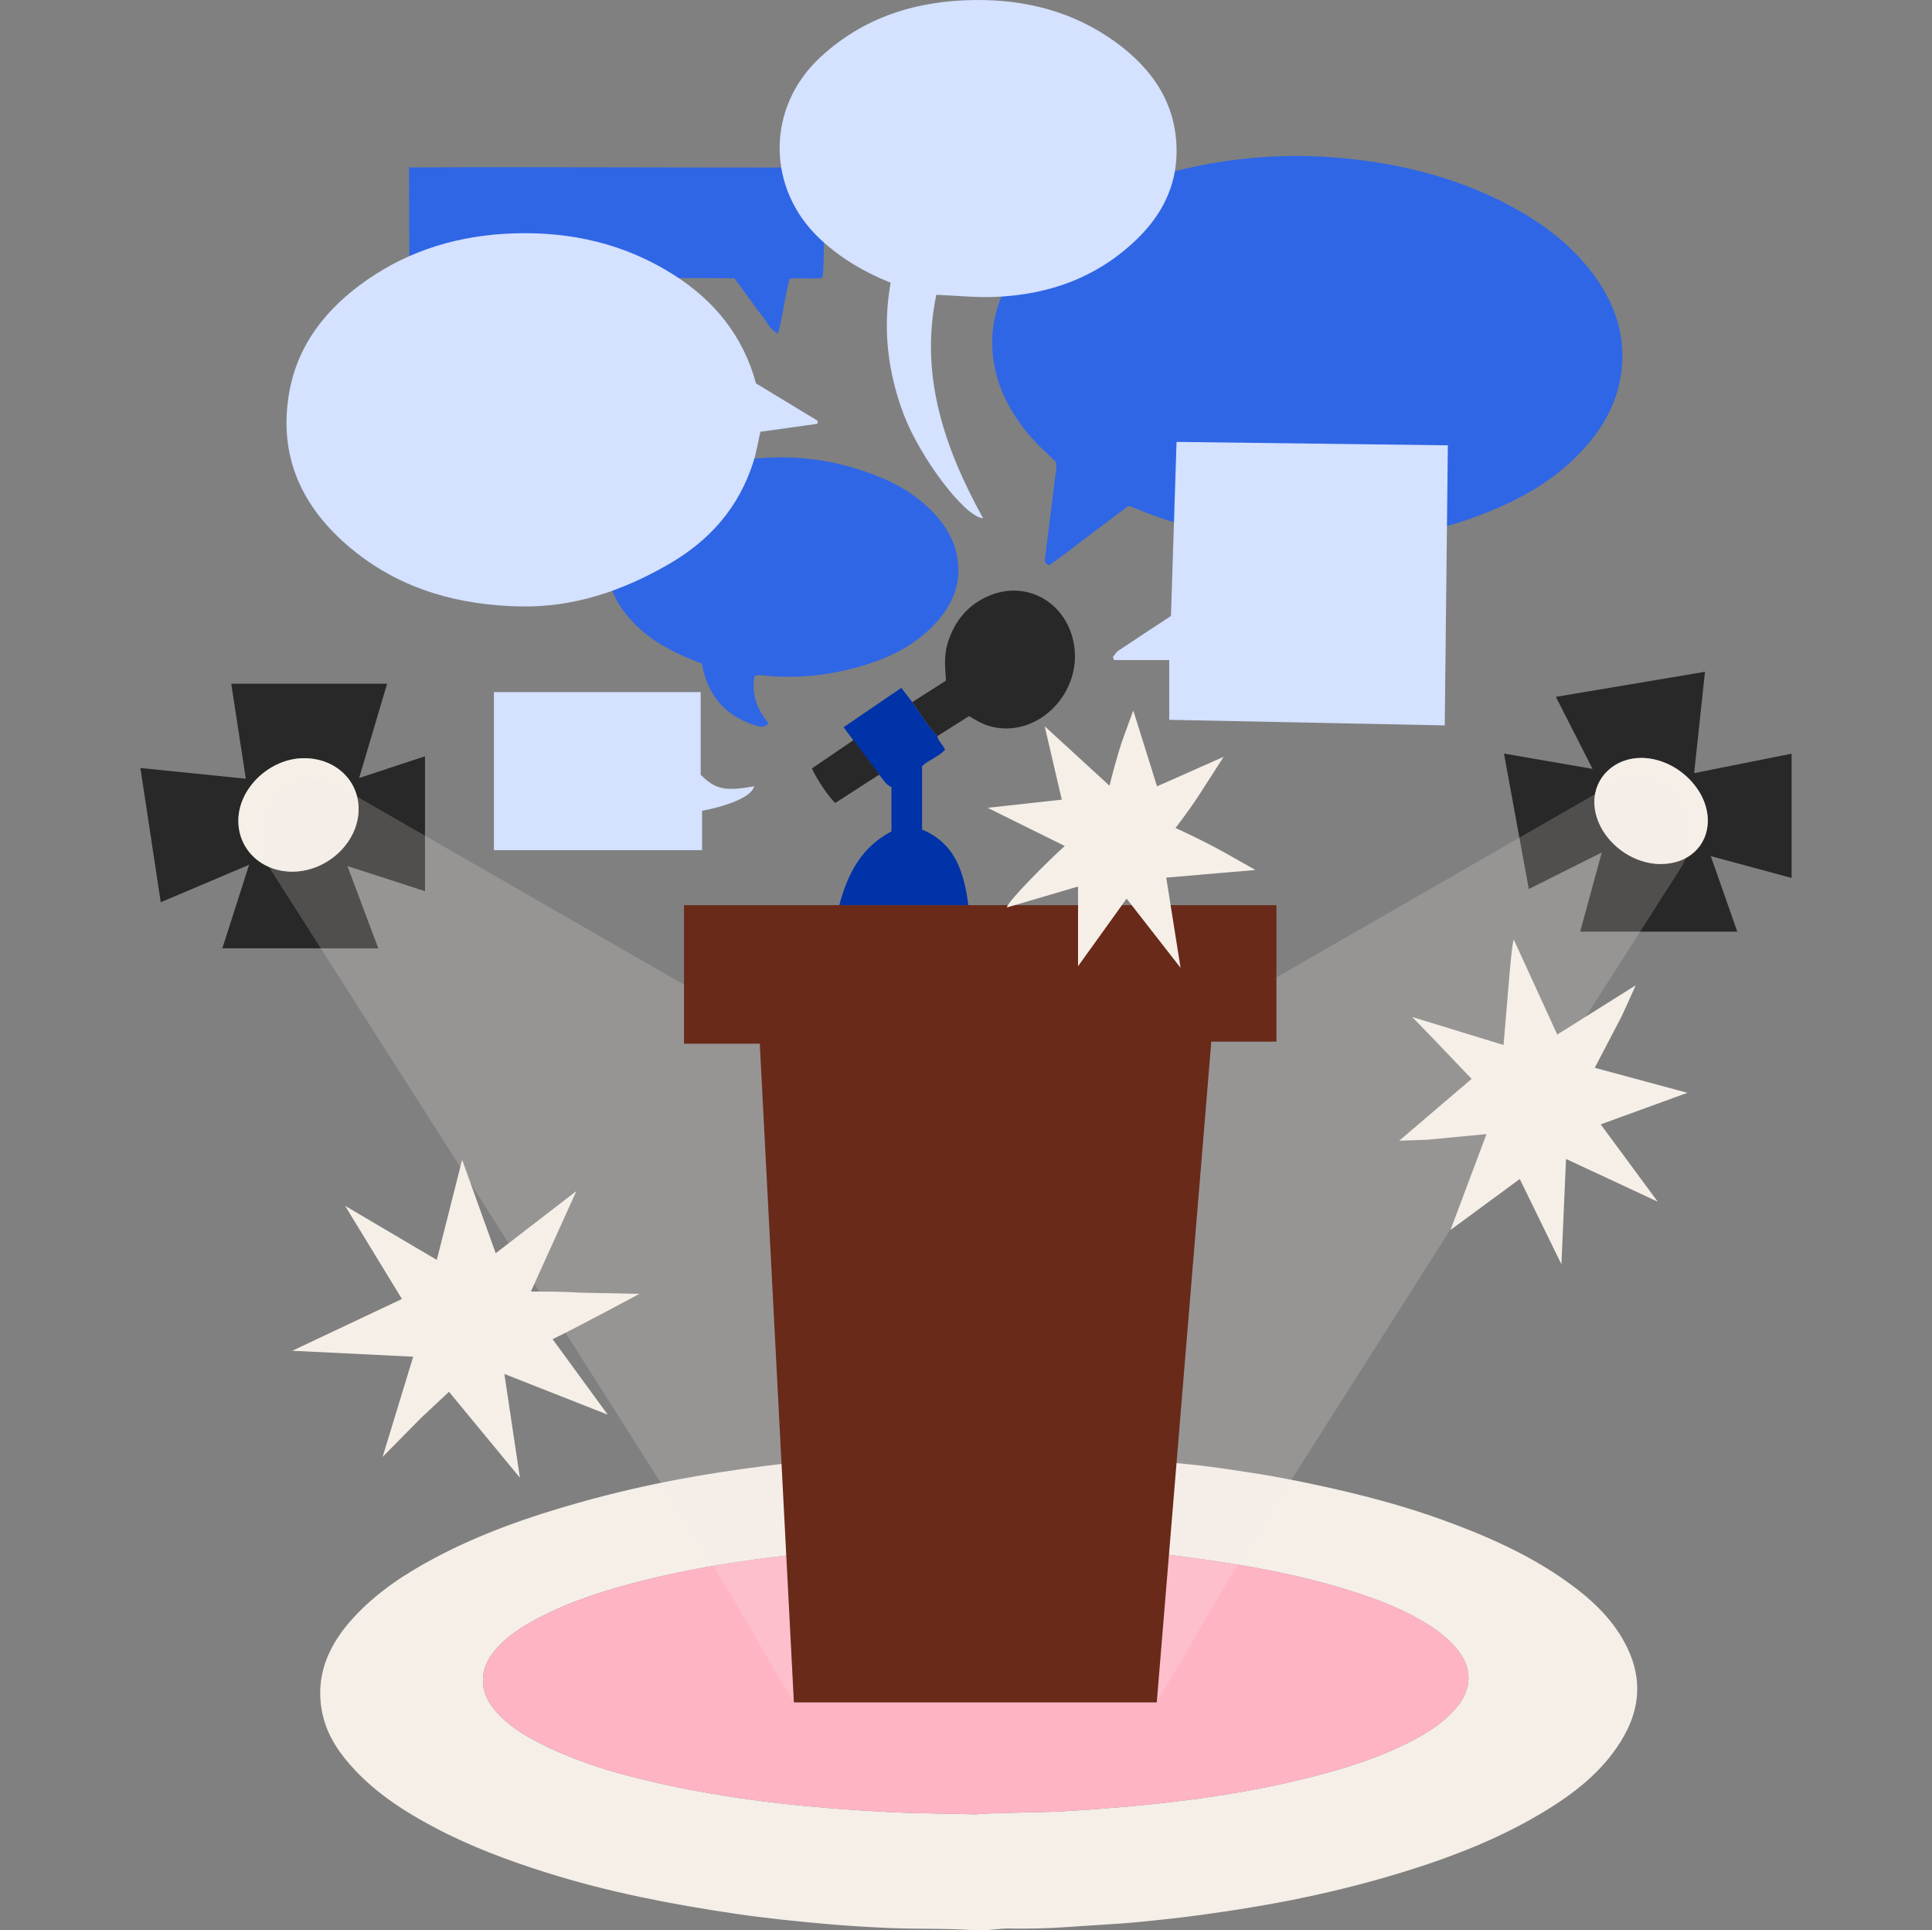
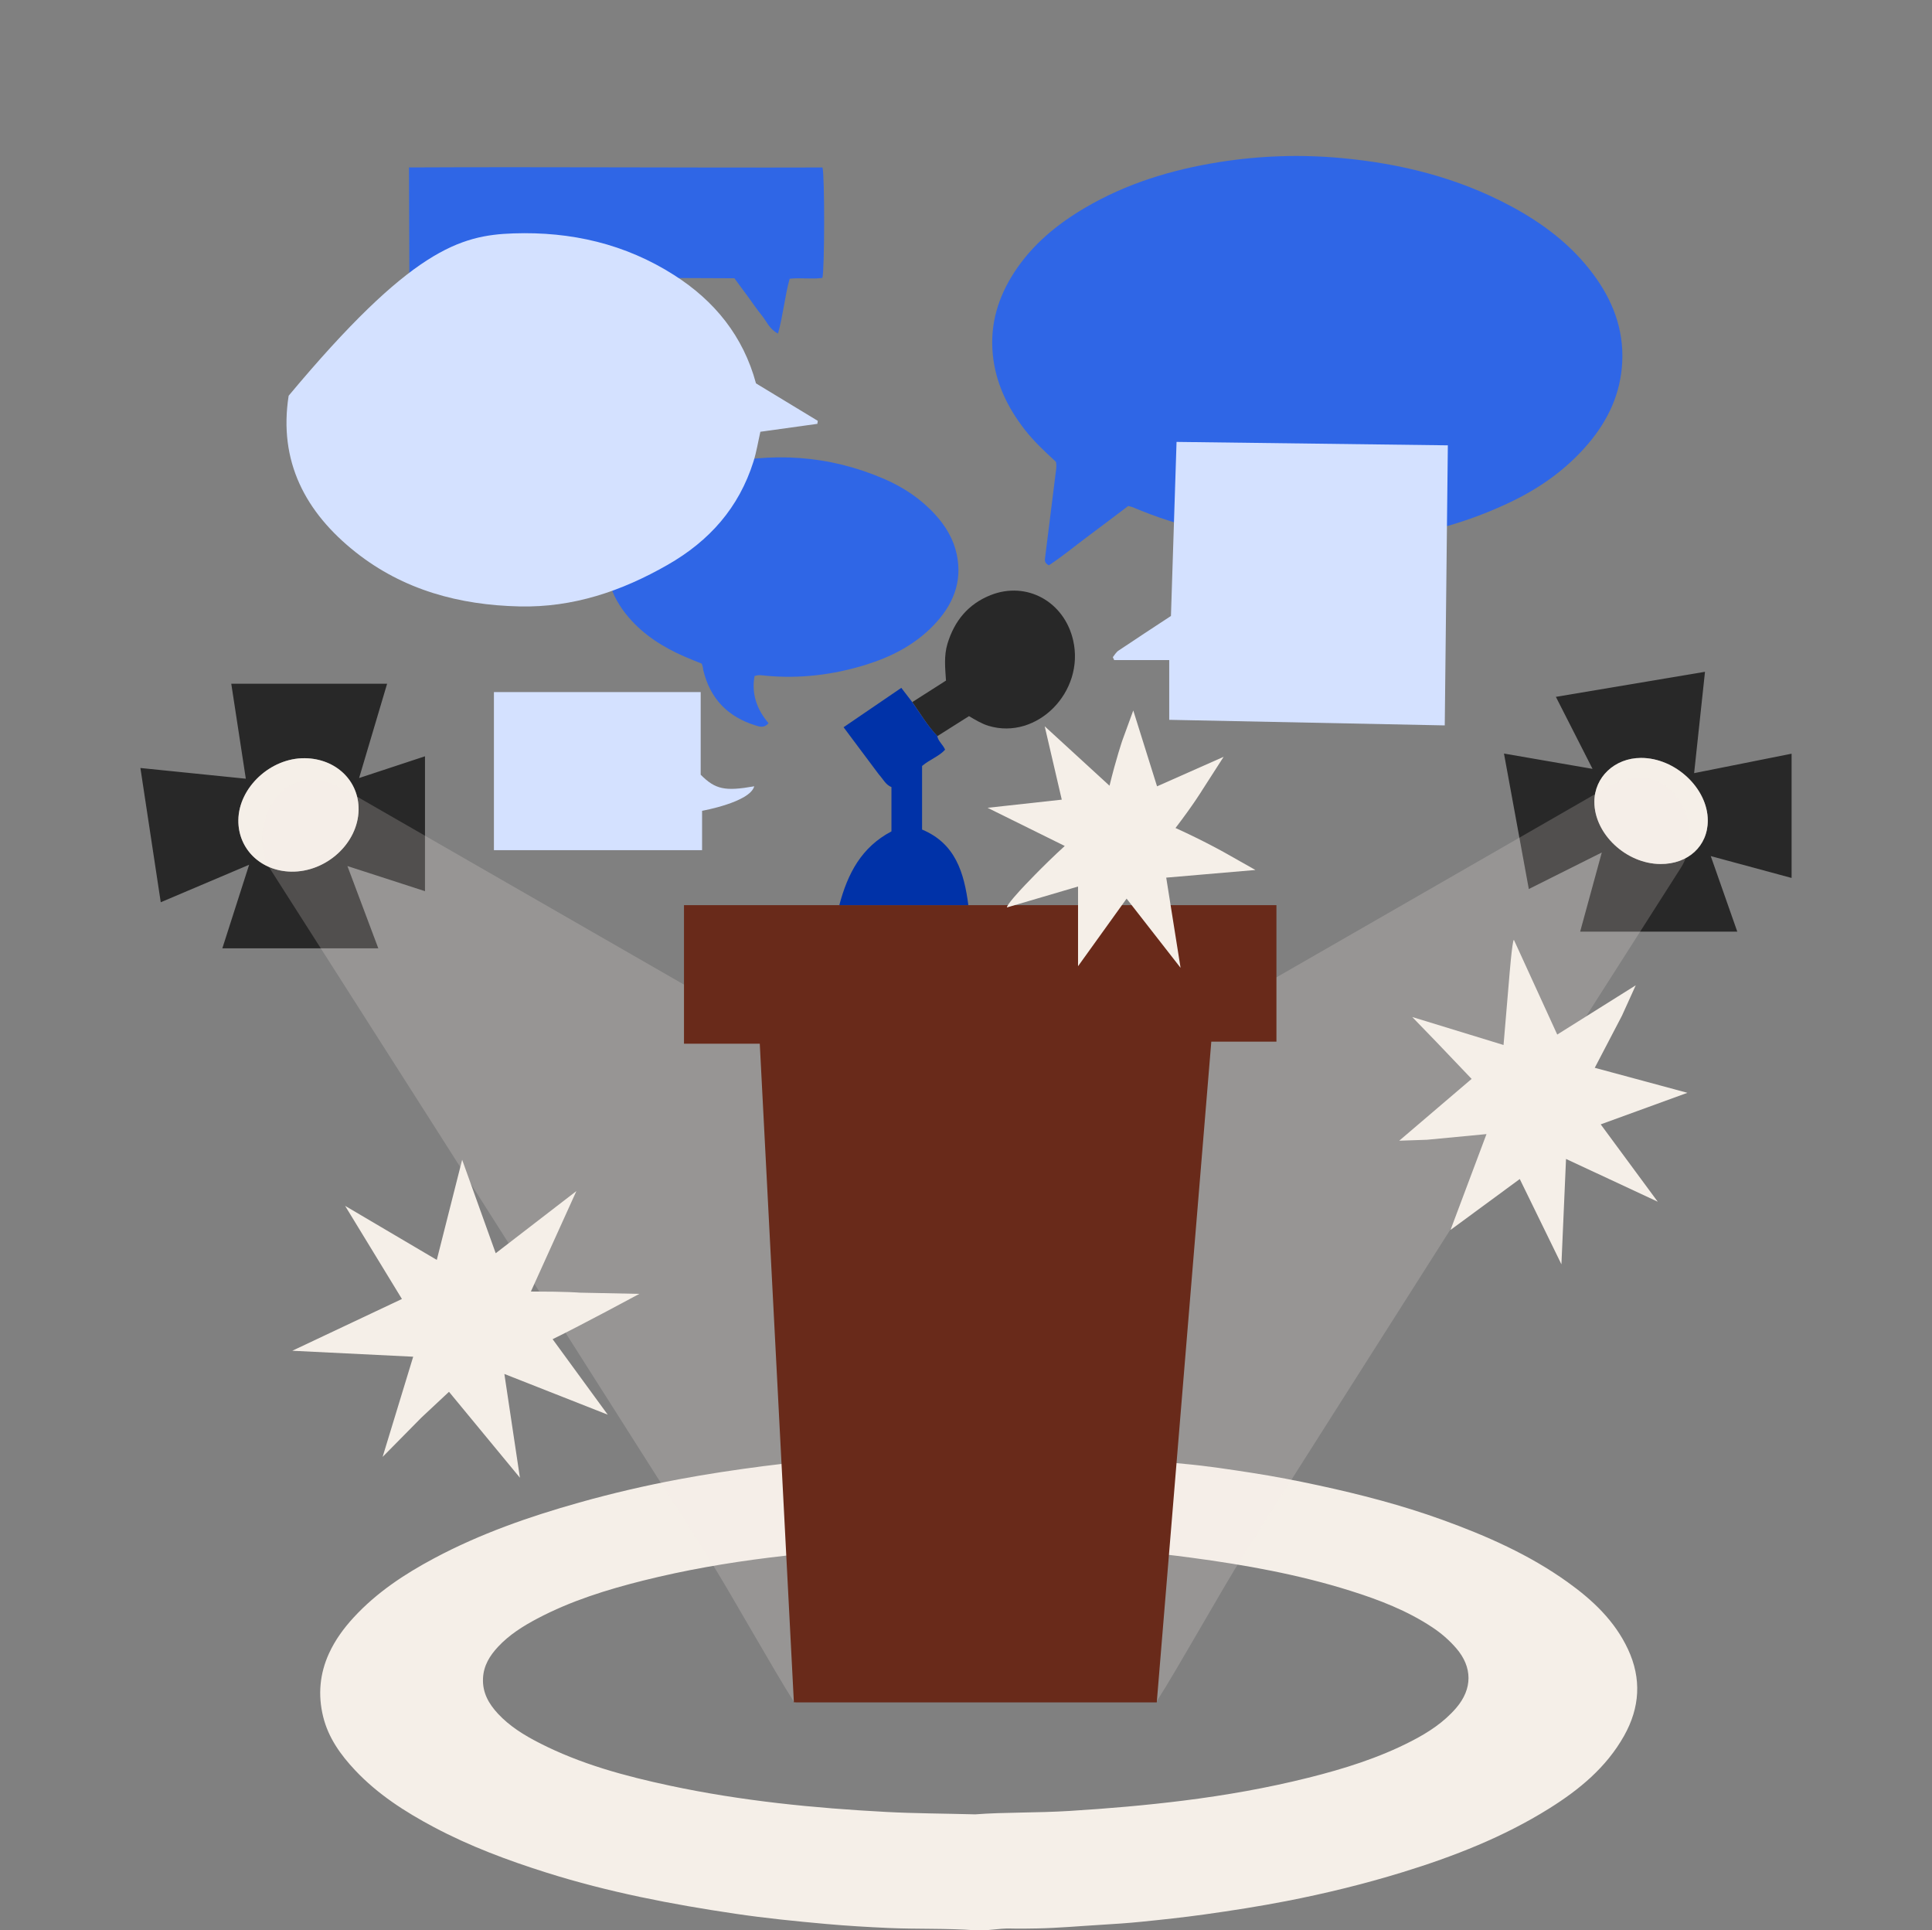
<svg xmlns="http://www.w3.org/2000/svg" width="1994" height="1992" viewBox="0 0 1994 1992" fill="none">
  <rect x="0" y="0" width="1994" height="1992" fill="#808080" stroke="none" />
  <g clip-path="url(#clip0_1276_5414)">
    <path d="M1009.02 1498.74C1031.5 1498.74 1047.41 1497.35 1062.96 1499.08C1084.2 1501.44 1105.54 1499.3 1126.73 1502.3C1138.41 1503.95 1150.38 1503.52 1162.23 1504.54C1182.37 1506.27 1202.41 1508.8 1222.52 1510.63C1245.8 1512.74 1268.86 1516.28 1291.9 1519.84C1314.95 1523.4 1337.89 1527.84 1360.7 1532.76C1404.03 1542.12 1446.94 1553.25 1488.67 1568.35C1534.13 1584.81 1578.22 1604.21 1617.82 1632.57C1643.71 1651.11 1666.5 1672.49 1680.22 1701.86C1694.38 1732.18 1692.58 1762 1676.25 1791.12C1657.89 1823.85 1629.93 1846.82 1598.84 1866.25C1551.69 1895.71 1500.37 1915.74 1447.39 1932.03C1408 1944.14 1368.06 1953.91 1327.66 1961.76C1299.65 1967.2 1271.43 1971.61 1243.13 1975.56C1221.4 1978.59 1199.58 1980.93 1177.78 1983.12C1163.95 1984.51 1149.97 1985.46 1136.04 1986.27C1114.11 1987.57 1092.22 1989.58 1070.23 1989.99C1061.13 1990.16 1052.02 1990.33 1042.92 1990.08C1030.67 1989.73 1018.61 1992.79 1006.33 1991.89C976.669 1989.72 946.908 1990.84 917.24 1989.53C895.663 1988.57 874.043 1987.3 852.523 1985.37C821.318 1982.57 790.083 1979.45 759.101 1974.86C693.205 1965.12 627.891 1952.53 564.187 1932.44C524.108 1919.8 484.884 1905.18 447.744 1885.43C418.004 1869.62 389.78 1851.52 366.507 1826.76C351.519 1810.83 338.88 1793.21 333.542 1771.55C328.023 1749.13 329.927 1727.18 339.613 1706.07C345.943 1692.28 354.745 1680.25 365.02 1669.08C388.818 1643.24 417.594 1624.28 448.282 1607.92C495.705 1582.65 546.066 1565.08 597.67 1550.56C631.599 1541.01 665.88 1533.03 700.462 1526.55C729.534 1521.1 758.813 1516.72 788.187 1512.91C810.648 1509.99 833.188 1507.98 855.677 1505.45C866.7 1504.21 877.873 1503.08 889.046 1502.84C909.653 1502.4 930.274 1501.3 950.788 1500.01C972.48 1498.64 994.115 1499.55 1009.02 1498.74H1009.02ZM1006.67 1872.26C1035.98 1869.98 1069.92 1870.86 1103.8 1868.75C1143.23 1866.31 1182.52 1862.97 1221.71 1858.05C1265.06 1852.62 1308.01 1845.07 1350.39 1834.47C1387.07 1825.3 1423.08 1814.07 1456.84 1796.66C1474.02 1787.8 1490.13 1777.36 1502.91 1762.49C1519.84 1742.77 1519.91 1720.43 1502.91 1700.79C1495.77 1692.55 1487.61 1685.46 1478.51 1679.41C1452.32 1661.99 1423.31 1650.85 1393.56 1641.51C1340.09 1624.7 1285.17 1614.86 1229.7 1607.44C1186.37 1601.64 1142.86 1597.63 1099.26 1596C1061.22 1594.57 1023.14 1592.86 984.961 1594.3C948.625 1595.67 912.283 1596.13 876.004 1599.05C848.492 1601.26 821.059 1603.96 793.676 1607.36C749.968 1612.79 706.656 1620.3 663.933 1630.99C626.232 1640.44 589.235 1651.94 554.667 1670.18C539.743 1678.05 525.524 1687 513.963 1699.43C505.52 1708.52 499.125 1718.68 498.507 1731.83C497.803 1746.69 504.449 1758.19 513.963 1768.43C526.027 1781.42 540.943 1790.56 556.585 1798.57C599.273 1820.45 645.136 1832.8 691.682 1842.73C765.302 1858.43 840.006 1865.84 915.063 1869.8C944.041 1871.32 973.098 1871.4 1006.67 1872.27V1872.26Z" fill="#F5EFE8" />
-     <path d="M1006.67 1872.26C973.098 1871.4 944.041 1871.31 915.063 1869.79C840.006 1865.84 765.302 1858.42 691.682 1842.72C645.136 1832.8 599.273 1820.44 556.585 1798.56C540.95 1790.55 526.027 1781.42 513.963 1768.43C504.449 1758.18 497.803 1746.68 498.507 1731.82C499.132 1718.68 505.52 1708.51 513.963 1699.43C525.524 1686.99 539.743 1678.04 554.667 1670.17C589.235 1651.93 626.232 1640.43 663.933 1630.99C706.656 1620.29 749.968 1612.78 793.676 1607.36C821.066 1603.96 848.499 1601.25 876.004 1599.04C912.283 1596.13 948.633 1595.66 984.961 1594.29C1023.14 1592.85 1061.22 1594.57 1099.26 1595.99C1142.86 1597.62 1186.37 1601.64 1229.7 1607.43C1285.17 1614.86 1340.09 1624.69 1393.56 1641.5C1423.31 1650.85 1452.32 1661.98 1478.51 1679.4C1487.61 1685.45 1495.77 1692.54 1502.91 1700.78C1519.91 1720.42 1519.84 1742.78 1502.91 1762.48C1490.13 1777.36 1474.02 1787.79 1456.84 1796.66C1423.08 1814.07 1387.07 1825.29 1350.39 1834.47C1308.01 1845.06 1265.06 1852.61 1221.71 1858.05C1182.51 1862.96 1143.23 1866.3 1103.8 1868.75C1069.92 1870.85 1035.98 1869.98 1006.67 1872.25V1872.26Z" fill="#FFB4C4" />
    <path d="M165.91 931.045C158.876 884.636 151.985 839.197 144.908 792.5C181.466 796.222 217.12 799.843 253.707 803.565C248.533 769.787 243.547 737.238 238.69 705.559H399.538C389.694 738.697 380.497 769.629 370.625 802.868C393.941 795.18 415.532 788.052 438.633 780.429V919.628C410.998 910.675 386.008 902.585 358.568 893.696C369.446 922.674 379.599 949.727 390.441 978.597H229.478C238.467 950.553 247.427 922.603 257.12 892.367C225.742 905.674 196.39 918.119 165.91 931.045ZM370.1 835.841C370.632 805.749 346.698 782.742 314.515 782.405C279.265 782.038 246.486 812.539 246.004 846.166C245.573 875.963 269.076 898.913 300.569 899.452C336.789 900.077 369.489 870.15 370.1 835.834V835.841Z" fill="#282828" />
    <path d="M1793.04 961.353H1630.86C1638.02 935.177 1645.25 908.75 1653.19 879.722C1627.18 892.734 1603.36 904.654 1577.87 917.401C1569.35 870.913 1560.95 825.092 1552.24 777.598C1582.81 782.886 1612.15 787.966 1643.65 793.413C1630.52 767.625 1618.36 743.741 1605.81 719.096C1657.03 710.488 1707.67 701.981 1759.71 693.236C1755.95 728.322 1752.31 762.179 1748.49 797.832C1782.63 791.02 1815.37 784.489 1849.09 777.756V905.984C1822.18 898.705 1795.12 891.383 1765.66 883.415C1775.06 910.18 1783.76 934.954 1793.03 961.353H1793.04ZM1713.66 891.592C1742.25 891.786 1762.6 873.126 1762.6 846.72C1762.6 813.416 1728.96 781.952 1693.54 782.125C1666.41 782.261 1645.53 801.977 1645.53 827.463C1645.54 860.544 1678.27 891.347 1713.67 891.592H1713.66Z" fill="#282828" />
    <path d="M370.1 835.841C369.497 870.158 336.789 900.084 300.569 899.459C269.076 898.92 245.573 875.963 246.004 846.173C246.493 812.546 279.265 782.038 314.515 782.412C346.698 782.749 370.632 805.756 370.1 835.848V835.841Z" fill="#F5EFE8" />
    <path d="M1713.66 891.591C1678.26 891.346 1645.53 860.543 1645.53 827.462C1645.53 801.977 1666.4 782.26 1693.53 782.124C1728.95 781.951 1762.59 813.415 1762.59 846.719C1762.59 873.125 1742.24 891.785 1713.66 891.591H1713.66Z" fill="#F5EFE8" />
    <path opacity="0.2" d="M1193.94 1755.47C1094.45 1597.51 920.653 1236.99 920.653 1236.99C920.653 1236.99 975.132 1205.28 1001.88 1189.9C1152.98 1103.02 1304.1 1016.19 1455.21 929.346C1522.4 890.732 1589.6 852.14 1656.75 813.462C1684.01 797.755 1708.22 798.883 1725.9 816.954C1745.49 836.98 1749.77 871.986 1734.85 895.431C1677.33 985.836 1619.49 1076.04 1561.97 1166.44C1468.77 1312.94 1375.75 1459.56 1282.62 1606.1C1261.41 1639.48 1216.56 1720.12 1193.95 1755.45L1193.94 1755.47Z" fill="#F5EFE8" />
    <path opacity="0.2" d="M820.427 1757.8C919.921 1599.84 1093.72 1239.32 1093.72 1239.32C1093.72 1239.32 1039.24 1207.62 1012.49 1192.23C861.39 1105.36 710.27 1018.53 559.158 931.682C491.969 893.068 424.772 854.476 357.619 815.798C330.359 800.091 306.152 801.219 288.469 819.29C268.882 839.315 264.599 874.322 279.516 897.767C337.041 988.172 394.882 1078.38 452.4 1168.78C545.599 1315.28 638.619 1461.9 731.754 1608.44C752.965 1641.81 797.808 1722.45 820.42 1757.79L820.427 1757.8Z" fill="#F5EFE8" />
    <path d="M819.356 1756.76C807.608 1529.88 795.911 1304.09 784.156 1077.04H705.938V934.051H1317.4V1074.88H1250.18C1231.38 1302.71 1212.68 1529.17 1193.89 1756.76H819.356Z" fill="#692A1A" />
    <path d="M941.57 724.492C953.109 717.134 964.649 709.77 976.346 702.311C975.491 689.313 974.119 676.71 977.877 664.294C985.033 640.648 999.346 623.238 1022.48 614.091C1059.65 599.405 1098.38 620.802 1107.57 660.673C1119.83 713.88 1070.31 764.018 1020.37 749.037C1013.19 746.881 1006.94 743.001 1000.09 738.992C989.287 745.818 978.358 752.73 967.429 759.642C957.312 749.03 949.897 736.42 941.577 724.485L941.57 724.492Z" fill="#282828" />
    <path d="M941.289 724.24C949.667 736.175 957.126 748.785 967.314 759.398C968.212 764.909 973.07 768.135 975.419 773.596C969.226 780.537 959.799 783.547 951.665 790.423V856.039C986.255 870.474 995.013 900.645 999.432 934.049H866.24C874.884 901.378 889.046 874.246 920.05 857.936V812.188C914.187 810.032 911.349 803.817 906.98 799.053C898.099 787.169 889.211 775.284 880.316 763.4C877.398 759.491 874.488 755.59 870.651 750.445C890.612 736.829 910.17 723.493 930.231 709.812C934.126 714.892 937.711 719.563 941.289 724.233V724.24Z" fill="#0032A8" />
-     <path d="M880.998 763.658C889.829 775.543 898.66 787.427 907.483 799.311C892.236 809.133 877.003 818.956 861.993 828.634C854.995 822.045 842.184 802.882 837.973 792.924C852.243 783.216 866.621 773.437 880.991 763.665L880.998 763.658Z" fill="#282828" />
    <path d="M426.461 1400.02C386.073 1398.03 348.257 1396.17 301.661 1393.87C343.896 1373.93 377.961 1357.85 414.828 1340.45C396.118 1309.78 378.406 1280.76 356.189 1244.34C391.476 1265.15 419.534 1281.68 450.805 1300.12C459.405 1266.16 467.093 1235.83 476.98 1196.78C490.014 1233.07 500.167 1261.33 511.62 1293.24C538.629 1272.43 563.117 1253.57 594.883 1229.09C577.523 1267.41 563.914 1297.45 547.92 1332.75C586.39 1332.75 598.138 1333.91 598.138 1333.91L659.851 1335.18C659.851 1335.18 600.933 1366.99 570.352 1381.94C588.79 1407.19 605.416 1429.94 627.238 1459.83C587.547 1444.2 555.673 1431.65 520.559 1417.82C525.732 1452.33 530.41 1483.6 536.603 1524.91C509.371 1491.92 463.4 1436.22 463.4 1436.22L434.882 1462.89L394.896 1503.4C394.896 1503.4 415.432 1436.12 426.454 1400.01L426.461 1400.02Z" fill="#F5EFE8" />
    <path d="M1562.47 969.832C1576.98 1001.53 1607.21 1067.59 1607.21 1067.59L1688.24 1016.75L1674.01 1048.12L1645.94 1101.88C1645.94 1101.88 1705.09 1117.85 1741.56 1127.69C1707.59 1140.06 1681.45 1149.57 1652.08 1160.26C1671.05 1185.99 1688.29 1209.37 1710.94 1240.08C1674.94 1223.29 1647.18 1210.34 1616.28 1195.93C1614.75 1231.13 1613.32 1263.6 1611.53 1304.67C1595.07 1271 1582.4 1245.05 1568.54 1216.67C1546.24 1233.06 1525.54 1248.28 1497.07 1269.2C1511.05 1231.96 1534.2 1170.29 1534.2 1170.29L1472.69 1176.15L1444.13 1177.12L1518.85 1113.34L1481.89 1074.61L1457.55 1049.47L1551.79 1078.35L1557.57 1010.04C1557.57 1010.04 1560.73 970.134 1562.47 969.832Z" fill="#F5EFE8" />
    <path d="M1019.28 833.599C1043.87 830.898 1068.45 828.189 1095.84 825.178C1090.27 801.244 1085.17 779.308 1078.23 749.475C1103.31 772.474 1122.65 790.208 1145.12 810.808C1151.91 782.943 1158.36 764.053 1158.36 764.053L1169.64 733.143C1169.64 733.143 1185.59 784.036 1194.18 811.433C1218.5 800.655 1262.89 780.975 1262.89 780.975L1241.03 814.982C1241.03 814.982 1232.05 829.87 1213.23 854.429C1242.34 867.592 1264.04 879.865 1264.04 879.865L1295.71 897.749C1295.71 897.749 1236.28 902.85 1203.65 905.645C1208.21 934.329 1212.52 961.36 1218.46 998.723C1196.31 970.341 1180.41 949.957 1162.75 927.316C1146.08 950.517 1131.08 971.397 1112.64 997.063V914.821C1087.03 922.358 1063.2 929.371 1039.36 936.384C1038.07 934.501 1054.79 916.668 1054.79 916.668C1054.79 916.668 1075.61 894.207 1098.93 872.974" fill="#F5EFE8" />
    <path d="M1164.41 522.151C1150.7 532.484 1136.85 543.017 1122.9 553.414C1109.29 563.553 1096.17 574.381 1082.56 583.362C1077.54 580.926 1078.34 577.758 1078.74 574.625C1082.3 546.258 1085.83 517.883 1089.36 489.509C1089.87 485.385 1090.84 481.267 1089.8 476.583C1078.61 466.15 1067.05 455.544 1057.41 443.085C1039.55 420.006 1027.35 394.65 1024.59 365.154C1021.71 334.251 1030.26 306.437 1046.89 280.879C1065.36 252.49 1090.79 231.531 1119.71 214.516C1162.71 189.21 1209.54 175.033 1258.49 167.252C1300.36 160.598 1342.46 159.226 1384.7 163.127C1445.73 168.753 1504.25 183.354 1558.63 212.353C1591.91 230.101 1621.65 252.368 1644.36 282.941C1664.27 309.742 1675.92 339.431 1674.3 373.432C1672.76 405.765 1659.91 433.443 1639.25 457.815C1617.23 483.804 1590.06 503.182 1559.58 517.797C1484.72 553.702 1405.36 564.652 1323.21 559.141C1269.91 555.57 1218.35 544.368 1169.06 523.409C1167.81 522.877 1166.41 522.676 1164.42 522.144L1164.41 522.151Z" fill="#2F66E6" />
    <path d="M778.745 697.686C775.419 716.195 781.253 732.268 793.202 746.272C788.704 751.618 783.983 749.865 779.938 748.629C751.255 739.856 732.954 721.045 725.884 691.672C725.639 690.659 725.639 689.588 725.409 688.568C725.187 687.562 724.82 686.578 724.288 684.839C718.612 682.518 712.483 680.168 706.476 677.539C684.511 667.917 664.486 655.415 648.765 636.978C629.365 614.237 621.389 588.593 630.909 559.27C636.916 540.782 648.98 526.369 663.954 514.398C685.316 497.319 709.94 486.85 736.288 480.491C796.414 465.984 855.311 469.548 912.398 494.15C932.43 502.787 950.393 514.721 965.216 530.996C975.973 542.808 984.034 556.137 987.411 571.88C993.619 600.843 983.28 624.72 963.607 645.191C944.027 665.575 919.561 678.02 892.875 686.211C859.543 696.443 825.471 700.567 790.622 697.305C786.908 696.96 783.078 696.026 778.745 697.671V697.686Z" fill="#2F66E6" />
    <path d="M422.509 285.714C422.373 247.259 422.236 210.758 422.1 172.791C564.927 172.08 706.994 173.229 848.873 172.812C851.259 180.565 851.093 279.542 848.765 286.77C837.887 288.322 826.721 286.361 814.988 287.625C809.936 305.861 808.356 324.952 802.988 344.158C794.021 339.689 791.327 331.699 786.448 325.771C781.576 319.858 777.323 313.442 772.782 307.255C768.039 300.803 763.283 294.358 757.98 287.151C646.724 286.669 535.231 286.195 422.523 285.707L422.509 285.714Z" fill="#2F66E6" />
-     <path d="M780.24 395.606C801.458 408.468 822.74 421.372 844.03 434.27C843.879 435.304 843.736 436.339 843.585 437.374C824.278 440.061 804.964 442.748 784.774 445.551C782.46 455.682 780.807 466.309 777.603 476.44C762.593 523.855 732.358 558.086 689.124 582.831C641.45 610.114 591.542 627.013 536.244 625.785C474.121 624.398 416.323 608.856 366.975 569.754C315.155 528.691 287.319 476.045 297.917 408.353C306.058 356.382 336.646 318.178 378.715 288.913C423.953 257.434 474.897 242.712 529.828 240.844C589.465 238.81 645.309 251.665 695.828 283.905C737.481 310.483 767.062 346.811 780.247 395.613L780.24 395.606Z" fill="#D4E1FF" />
-     <path d="M919.181 291.757C891.92 280.764 867.943 266.623 846.969 247.18C790.86 195.166 790.421 111.379 846.38 59.337C891.654 17.231 946.484 0.525 1006.88 0.015C1058.92 -0.43 1107.79 12.108 1150.48 42.796C1189.7 70.984 1215.17 107.887 1214.32 158.356C1213.75 192.428 1199.16 221.112 1175.46 244.744C1134.23 285.836 1083.1 304.367 1025.76 306.436C1006.78 307.119 987.713 305.093 966.38 304.209C949.035 386.954 974.442 462.104 1014.64 534.754C995.84 533.942 949.459 471.934 932.746 427.773C916.134 383.886 910.817 338.928 919.181 291.764V291.757Z" fill="#D4E1FF" />
+     <path d="M780.24 395.606C801.458 408.468 822.74 421.372 844.03 434.27C843.879 435.304 843.736 436.339 843.585 437.374C824.278 440.061 804.964 442.748 784.774 445.551C782.46 455.682 780.807 466.309 777.603 476.44C762.593 523.855 732.358 558.086 689.124 582.831C641.45 610.114 591.542 627.013 536.244 625.785C474.121 624.398 416.323 608.856 366.975 569.754C315.155 528.691 287.319 476.045 297.917 408.353C423.953 257.434 474.897 242.712 529.828 240.844C589.465 238.81 645.309 251.665 695.828 283.905C737.481 310.483 767.062 346.811 780.247 395.613L780.24 395.606Z" fill="#D4E1FF" />
    <path d="M1208.53 635.614C1210.46 575.524 1212.36 516.784 1214.31 456.012C1307.58 457.19 1399.77 458.354 1494.31 459.547C1493.24 556.483 1492.19 651.744 1491.12 748.558C1394.89 746.611 1301.38 744.714 1206.74 742.796V681.139H1149.95C1149.29 679.745 1149.19 679.551 1148.53 678.157C1150.4 675.829 1151.95 673.02 1154.32 671.432C1172.22 659.389 1190.29 647.627 1208.53 635.621V635.614Z" fill="#D4E1FF" />
    <path d="M509.774 877.288V714.184C580.376 714.184 723.34 714.184 723.175 714.184V799.451C738.364 814.755 748.445 816.681 778.451 811.392C773.931 827.911 724.612 836.692 724.612 836.692V877.295H509.774V877.288Z" fill="#D4E1FF" />
  </g>
  <defs>
    <clipPath id="clip0_1276_5414">
      <rect width="1994" height="1992" fill="white" />
    </clipPath>
  </defs>
</svg>